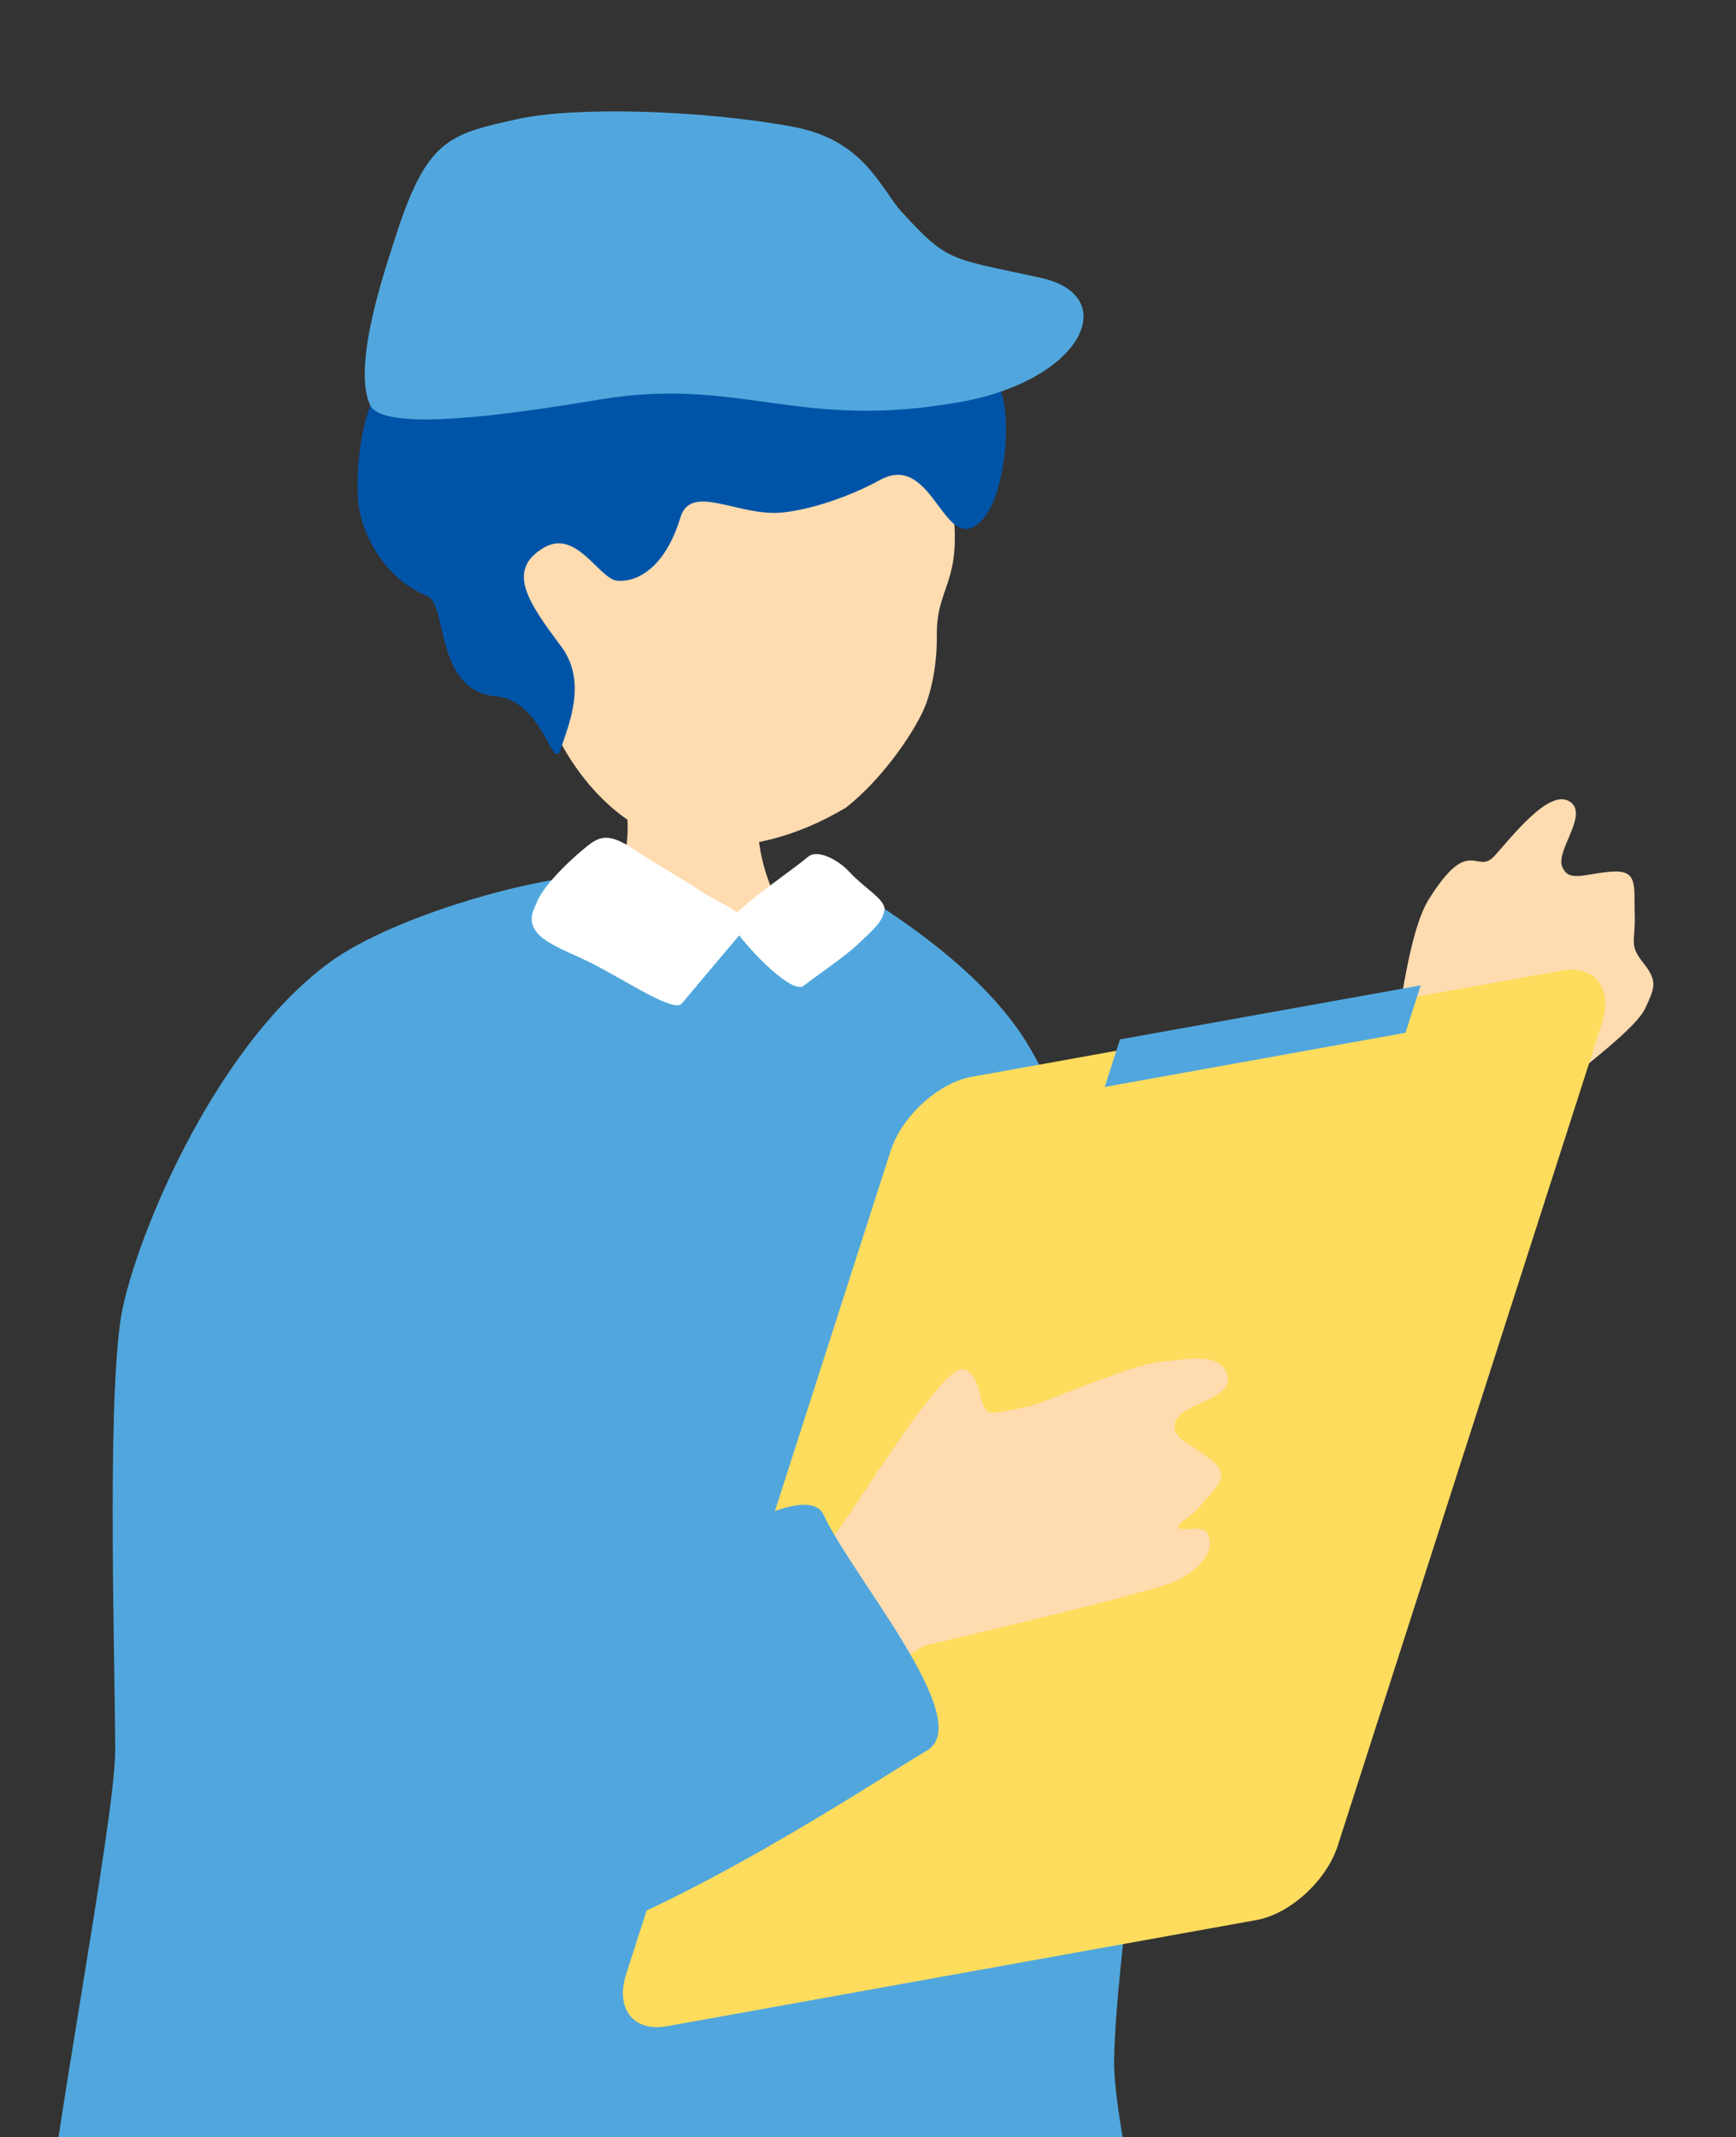
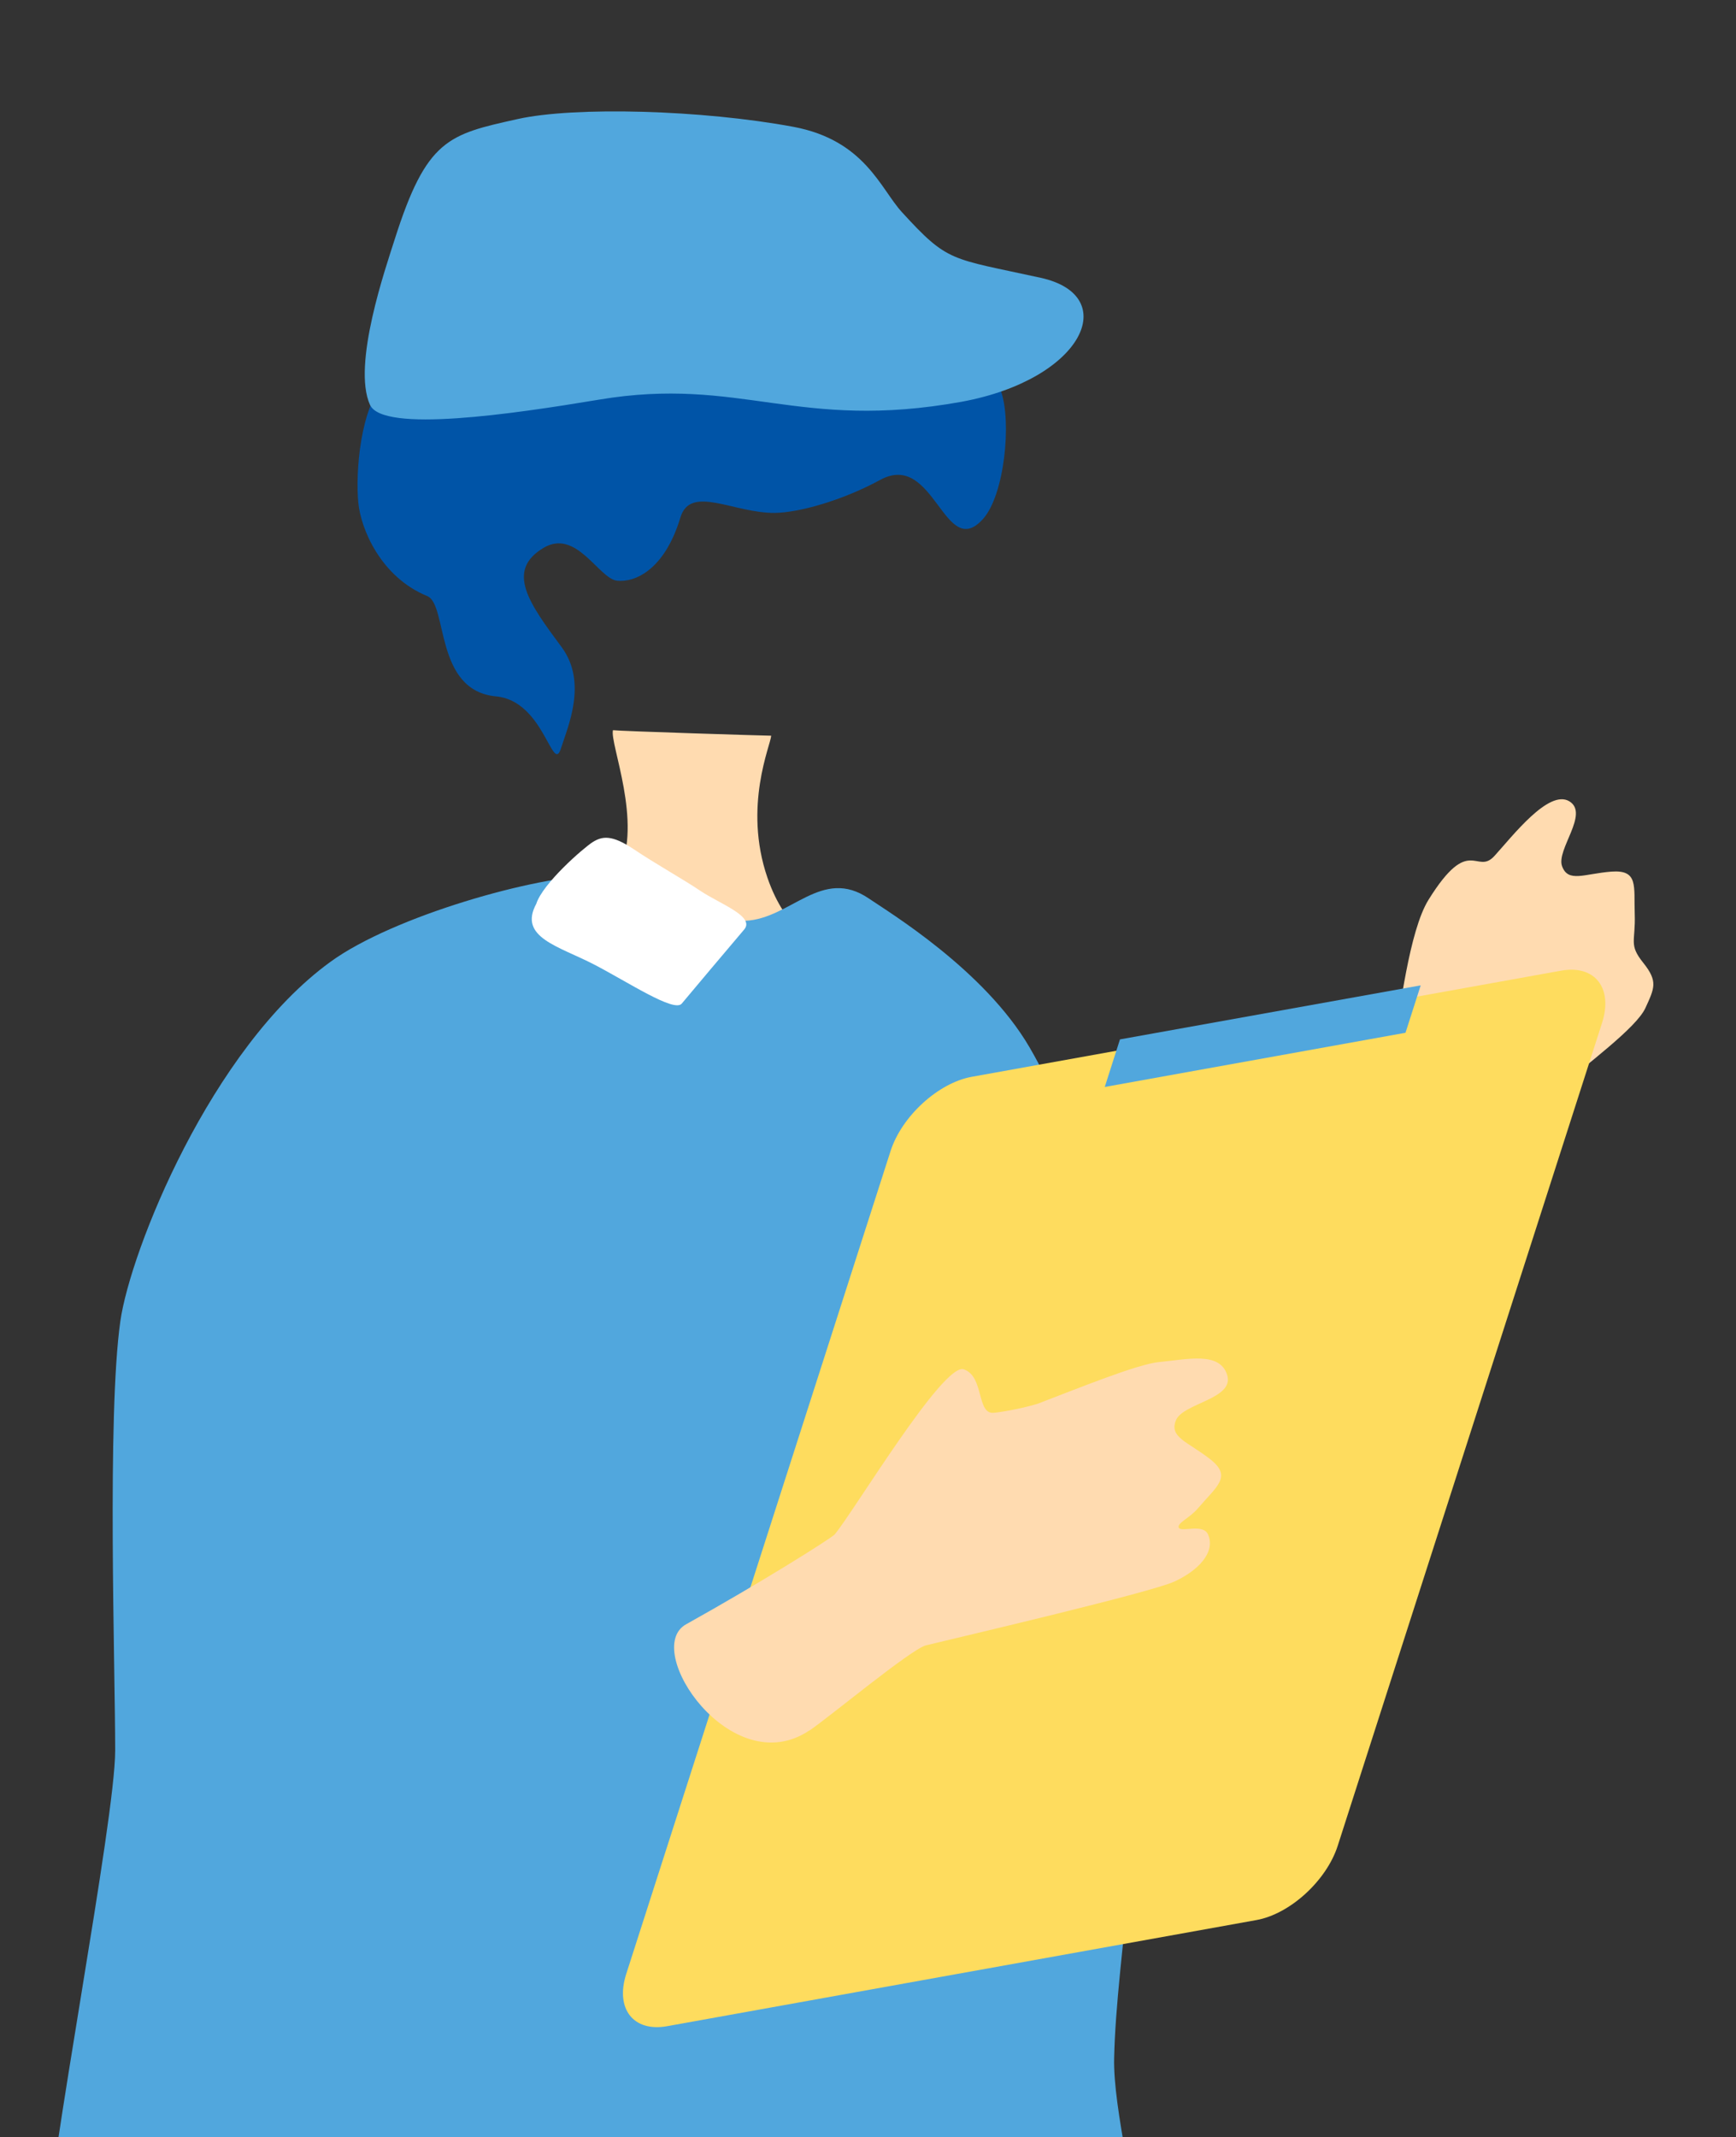
<svg xmlns="http://www.w3.org/2000/svg" id="_レイヤー_2" data-name="レイヤー 2" viewBox="0 0 107.31 132.08">
  <rect x="0" y="0" width="107.31" height="132.08" fill="#333333" stroke="none" />
  <defs>
    <style>
      .cls-1 {
        fill: #51a7dd;
      }

      .cls-2 {
        fill: #fff;
      }

      .cls-3 {
        fill: none;
      }

      .cls-4 {
        fill: #62c0b4;
      }

      .cls-5 {
        fill: #ffdbb0;
      }

      .cls-6 {
        fill: #fedc5e;
      }

      .cls-7 {
        fill: #0054a7;
      }

      .cls-8 {
        clip-path: url(#clippath);
      }
    </style>
    <clipPath id="clippath">
      <rect class="cls-3" width="107.31" height="132.08" />
    </clipPath>
  </defs>
  <g id="_デザイン" data-name="デザイン">
    <g class="cls-8">
      <g>
-         <path class="cls-1" d="M55.55,129.71c12.64-1.88,12.45,35.09,12.4,50.74-.02,5.67.92,71.33.92,86.43,0,10.47-6.75,10.09-13.04,11.13-4.06.67-12.39-2.61-13.19-5.8-2.58-10.21,1.18-88.78-2.5-86.99-5.29,2.57-5.81,64.48-7.43,86.99-.64,8.88-3.84,14.66-8.24,14.96-14.86.99-20.05-3.93-19.7-9.15,1.01-14.71,1-61.74,1.37-73.24.7-21.28-1.76-30.25.13-48.25,2.66-25.24,6.6-25.23,17.14-24.91,8.54.25,32.14-1.9,32.14-1.9Z" />
        <g>
          <path class="cls-5" d="M80.38,73.43c1.61-2.49,5.15-5.92,5.8-9.1.36-1.72.91-6.78,2.13-8.73,2.54-4.08,2.95-1.47,4.07-2.7,1.12-1.23,3.35-4.13,4.62-3.38,1.27.76-.82,2.99-.44,4.02s1.37.46,3.05.33c1.68-.12,1.38.89,1.44,2.62.06,1.73-.39,1.87.53,3.02.92,1.15.69,1.56.13,2.79-.57,1.23-3.51,3.38-5.89,5.4-2.38,2.02-4.02-.95-6.33,5.43-1.03,2.85-3.92,6.17-6.69,5.91-3.89-1.67-4.42-2.54-2.43-5.61Z" />
          <path class="cls-4" d="M60.1,92.27c2.76-2,12.49-9.18,14.55-13.28,4.2-8.38,6.76-13.96,9.13-13.22,3.65,1.14,11.99,3.7,11.34,6.95-.7,3.47-6.65,13.7-11.15,20.4-3.87,5.77-11.16,13.36-17.1,11.53-6.03-1.87-15.31-6.17-6.77-12.38Z" />
        </g>
        <path class="cls-5" d="M47.67,45.47c-.39,0-9.3-.28-9.78-.34-.21.82,1.86,5.72.36,8.75-1.91,3.85-11.23,5.75-10.11,9.63,3.61,9.73,21.63,7.29,25.53,2.96,1.69-8.46-3.97-5.65-6.23-12.22-1.52-4.42.21-8.23.23-8.78Z" />
        <path class="cls-1" d="M2.7,139.5c.33-6.05,4.42-26.97,4.42-31.31,0-5.18-.51-20.7.32-26.54.62-4.35,5.59-16.83,12.98-22.2,3.9-2.84,12.77-5.33,16.51-5.35,2.88-.02,4.7,3,9.13,2.81,2.83-.12,4.74-3.37,7.66-1.37,1.18.81,7.12,4.39,9.92,9.19,5.99,10.27,6.83,27.47,6.96,34.71.23,12.57-1.59,21.44-1.73,27.75-.15,6.3,6.04,22.65-2.18,22.69-11.38.05-45.33,0-51.51.47-10.43.78-12.8-4.93-12.48-10.85Z" />
-         <path class="cls-7" d="M62.17,120.99c.18,0,.33-.14.37-.32.23-1.18.55-2.62.9-4.2.72-3.23,1.53-6.89,2.07-10.42.03-.22-.11-.42-.33-.45-.21-.03-.42.11-.45.33-.54,3.51-1.35,7.16-2.06,10.37-.35,1.59-.67,3.03-.91,4.22-.04.21.1.42.31.47.03,0,.06,0,.1,0Z" />
        <g>
          <path class="cls-6" d="M38.71,122c-.69,2.15.44,3.6,2.52,3.23l36.43-6.56c2.08-.37,4.34-2.44,5.03-4.59l16.34-50.86c.69-2.15-.44-3.6-2.52-3.23l-36.43,6.56c-2.08.37-4.34,2.44-5.03,4.59l-16.34,50.86Z" />
          <polygon class="cls-1" points="68.29 67.18 86.88 63.83 87.82 60.9 69.23 64.24 68.29 67.18" />
        </g>
        <path class="cls-5" d="M50.03,106.96c1.18-.79,6.29-5.04,7.21-5.27,2.4-.58,13.89-3.27,15.35-3.94,1.46-.67,2.56-1.8,2.09-2.9-.3-.71-1.61-.14-1.81-.42-.14-.3.65-.58,1.19-1.22,1.17-1.37,2.12-1.95.74-3.03-1.38-1.08-2.54-1.34-2.11-2.4.43-1.06,3.62-1.31,3.17-2.79-.45-1.48-2.47-.97-4.2-.81-1.32.12-4.93,1.59-7.52,2.58-1.08.33-2.42.54-2.74.56-1.04.06-.56-2.27-1.83-2.69-1.27-.42-6.79,8.79-7.97,10.2-.19.23-4.61,3.01-9.19,5.56-2.78,1.55,2.81,9.8,7.62,6.56Z" />
-         <path class="cls-1" d="M23.61,82.55c1.06,3.77,2.11,9.47,3.65,17.53.69,3.62,2.79,4.4,7.23,1.32,7.5-5.21,15.32-10.2,16.43-7.76,1.73,3.76,9.46,12.72,6.38,14.55-3.3,1.95-15.23,9.92-23.85,12.45-8.31,2.44-14.87,2.82-17.69-3.28-2.86-6.2-10.44-30.74-7.56-37.06,4.12-9.05,13.02-6.28,15.41,2.25Z" />
        <g>
-           <path class="cls-5" d="M33.82,44.14c2.07,5.04,5.75,7.79,9.03,8.11,3.27.32,6.45-.55,9.45-2.34,2.44-1.92,4.44-5.03,4.94-6.4.46-1.26.69-2.78.67-4.26-.04-3.45,2.08-3.19.57-10.29-.46-2.16-.6-6.73-9.37-8.12-7.71-1.22-25.44,7.07-15.28,23.29Z" />
          <path class="cls-7" d="M42.31,12.96c-1.15.12-1.65.2-3.51-.95s-5.66-1.25-7.74-.08c-3.62,2.04-3.2,6-3.76,8.51-.42,1.87-2.23,1.88-3.46,3.1-1.59,1.59-1.87,5.72-1.69,7.54.16,1.61,1.38,4.58,4.26,5.76,1.28.53.43,5.84,4.25,6.2,2.99.27,3.49,4.89,4.02,3.2.42-1.32,1.65-4.06.04-6.24-2.02-2.72-3.48-4.73-1.12-6.14,2.03-1.21,3.41,1.9,4.54,2.03,1.08.12,2.93-.63,3.92-3.91.62-2.05,3.3-.25,5.85-.28,1.44-.02,4.11-.74,6.5-2.04,3.36-1.83,3.96,5.07,6.35,2.42,1.33-1.47,1.79-6,1.11-7.92-2.43-6.81-5-4.27-6.06-6.69-1.52-3.45-3.77-5.82-7.46-5.94s-4.67,1.1-6.03,1.43Z" />
        </g>
        <path class="cls-1" d="M59.45,24.83c-10.16,1.84-13.65-1.6-22.42-.13-5.34.89-13.37,2.07-14.16.32-1.12-2.48.99-8.52,1.52-10.2,1.98-6.24,3.33-6.51,7.6-7.46,3.53-.79,11.43-.57,17.06.48,4.41.83,5.38,3.83,6.7,5.27,2.87,3.14,2.98,2.83,8.58,4.06,5.01,1.1,2.65,6.27-4.88,7.66Z" />
        <path class="cls-2" d="M33.15,55.86c.4-1.26,2.89-3.43,3.48-3.81.59-.37,1.18-.48,2.55.44s3.05,1.85,4.13,2.58c1.2.8,3.38,1.57,2.69,2.38-1.13,1.33-3.1,3.67-3.86,4.58-.47.56-3.32-1.33-5.4-2.41-2.19-1.14-4.72-1.68-3.59-3.76Z" />
-         <path class="cls-2" d="M52.53,53.92c-.52-.62-1.94-1.52-2.59-.96-.65.57-3.07,2.25-3.85,2.97-.73.68-1.18.81-.74,1.43,1.19,1.66,3.66,4.08,4.32,3.57,1.13-.86,2.57-1.82,3.4-2.61.82-.79,1.47-1.29,1.6-2.06.11-.65-1.23-1.35-2.13-2.34Z" />
+         <path class="cls-2" d="M52.53,53.92Z" />
      </g>
    </g>
  </g>
</svg>